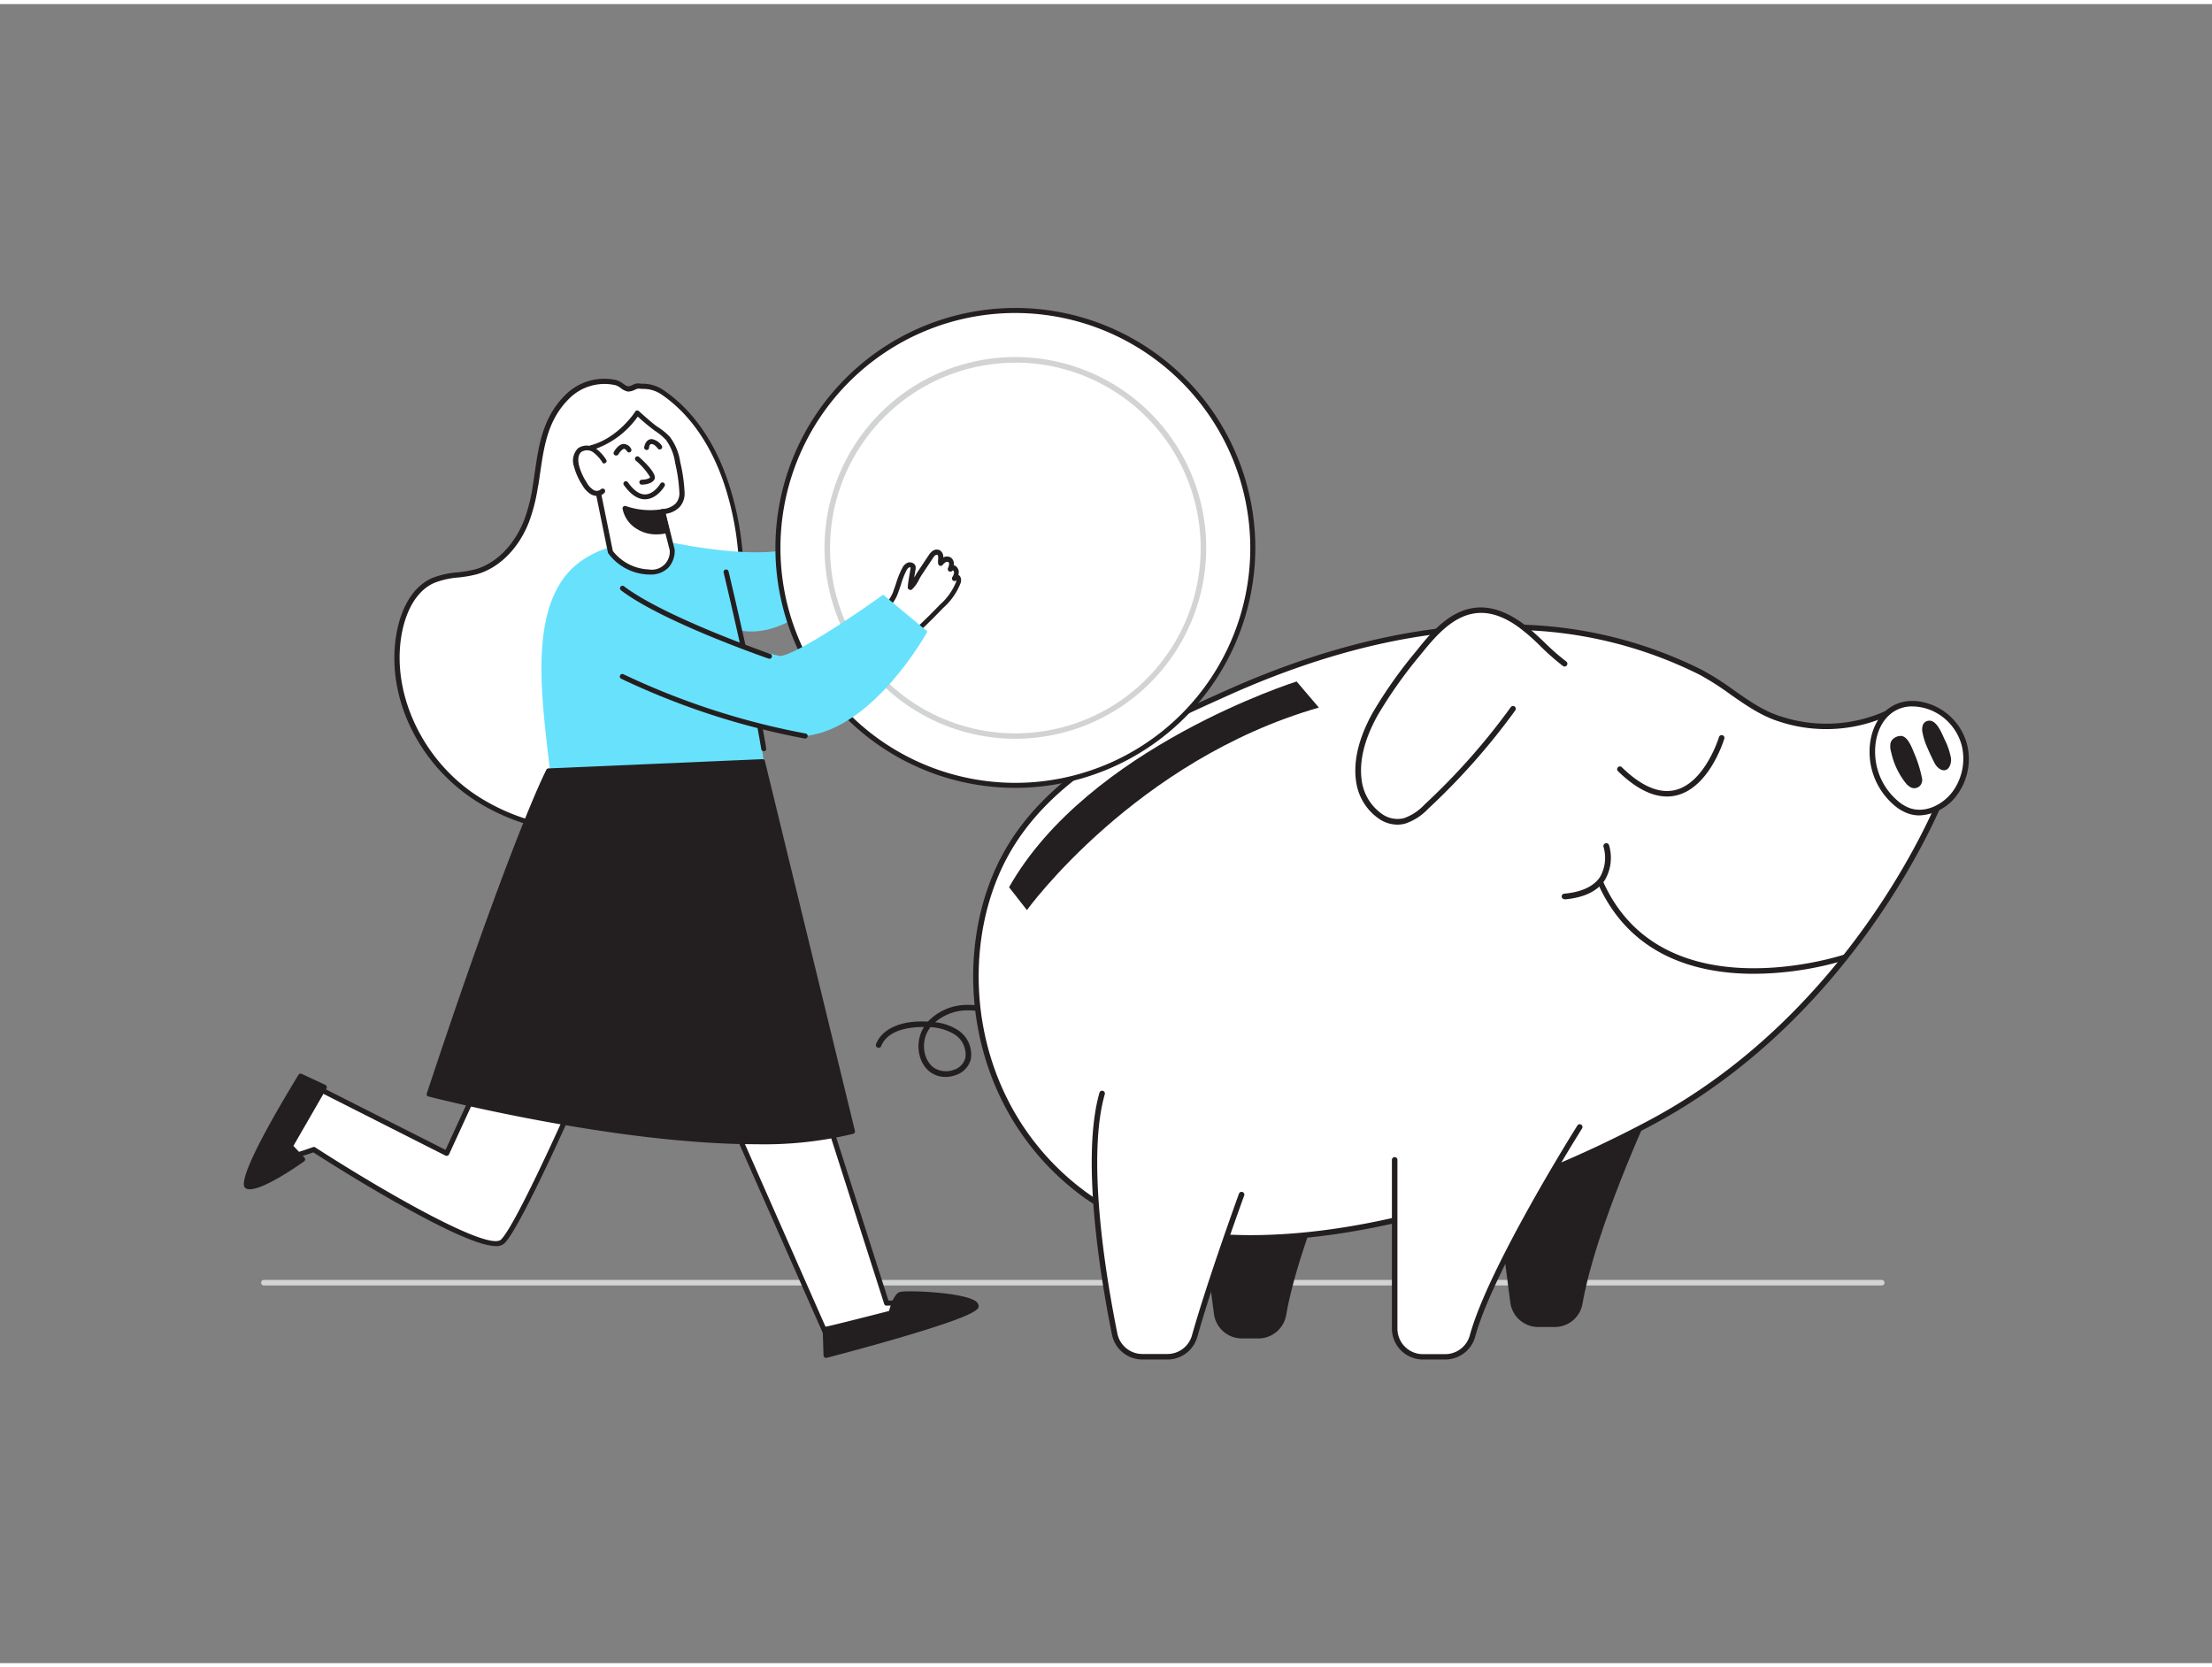
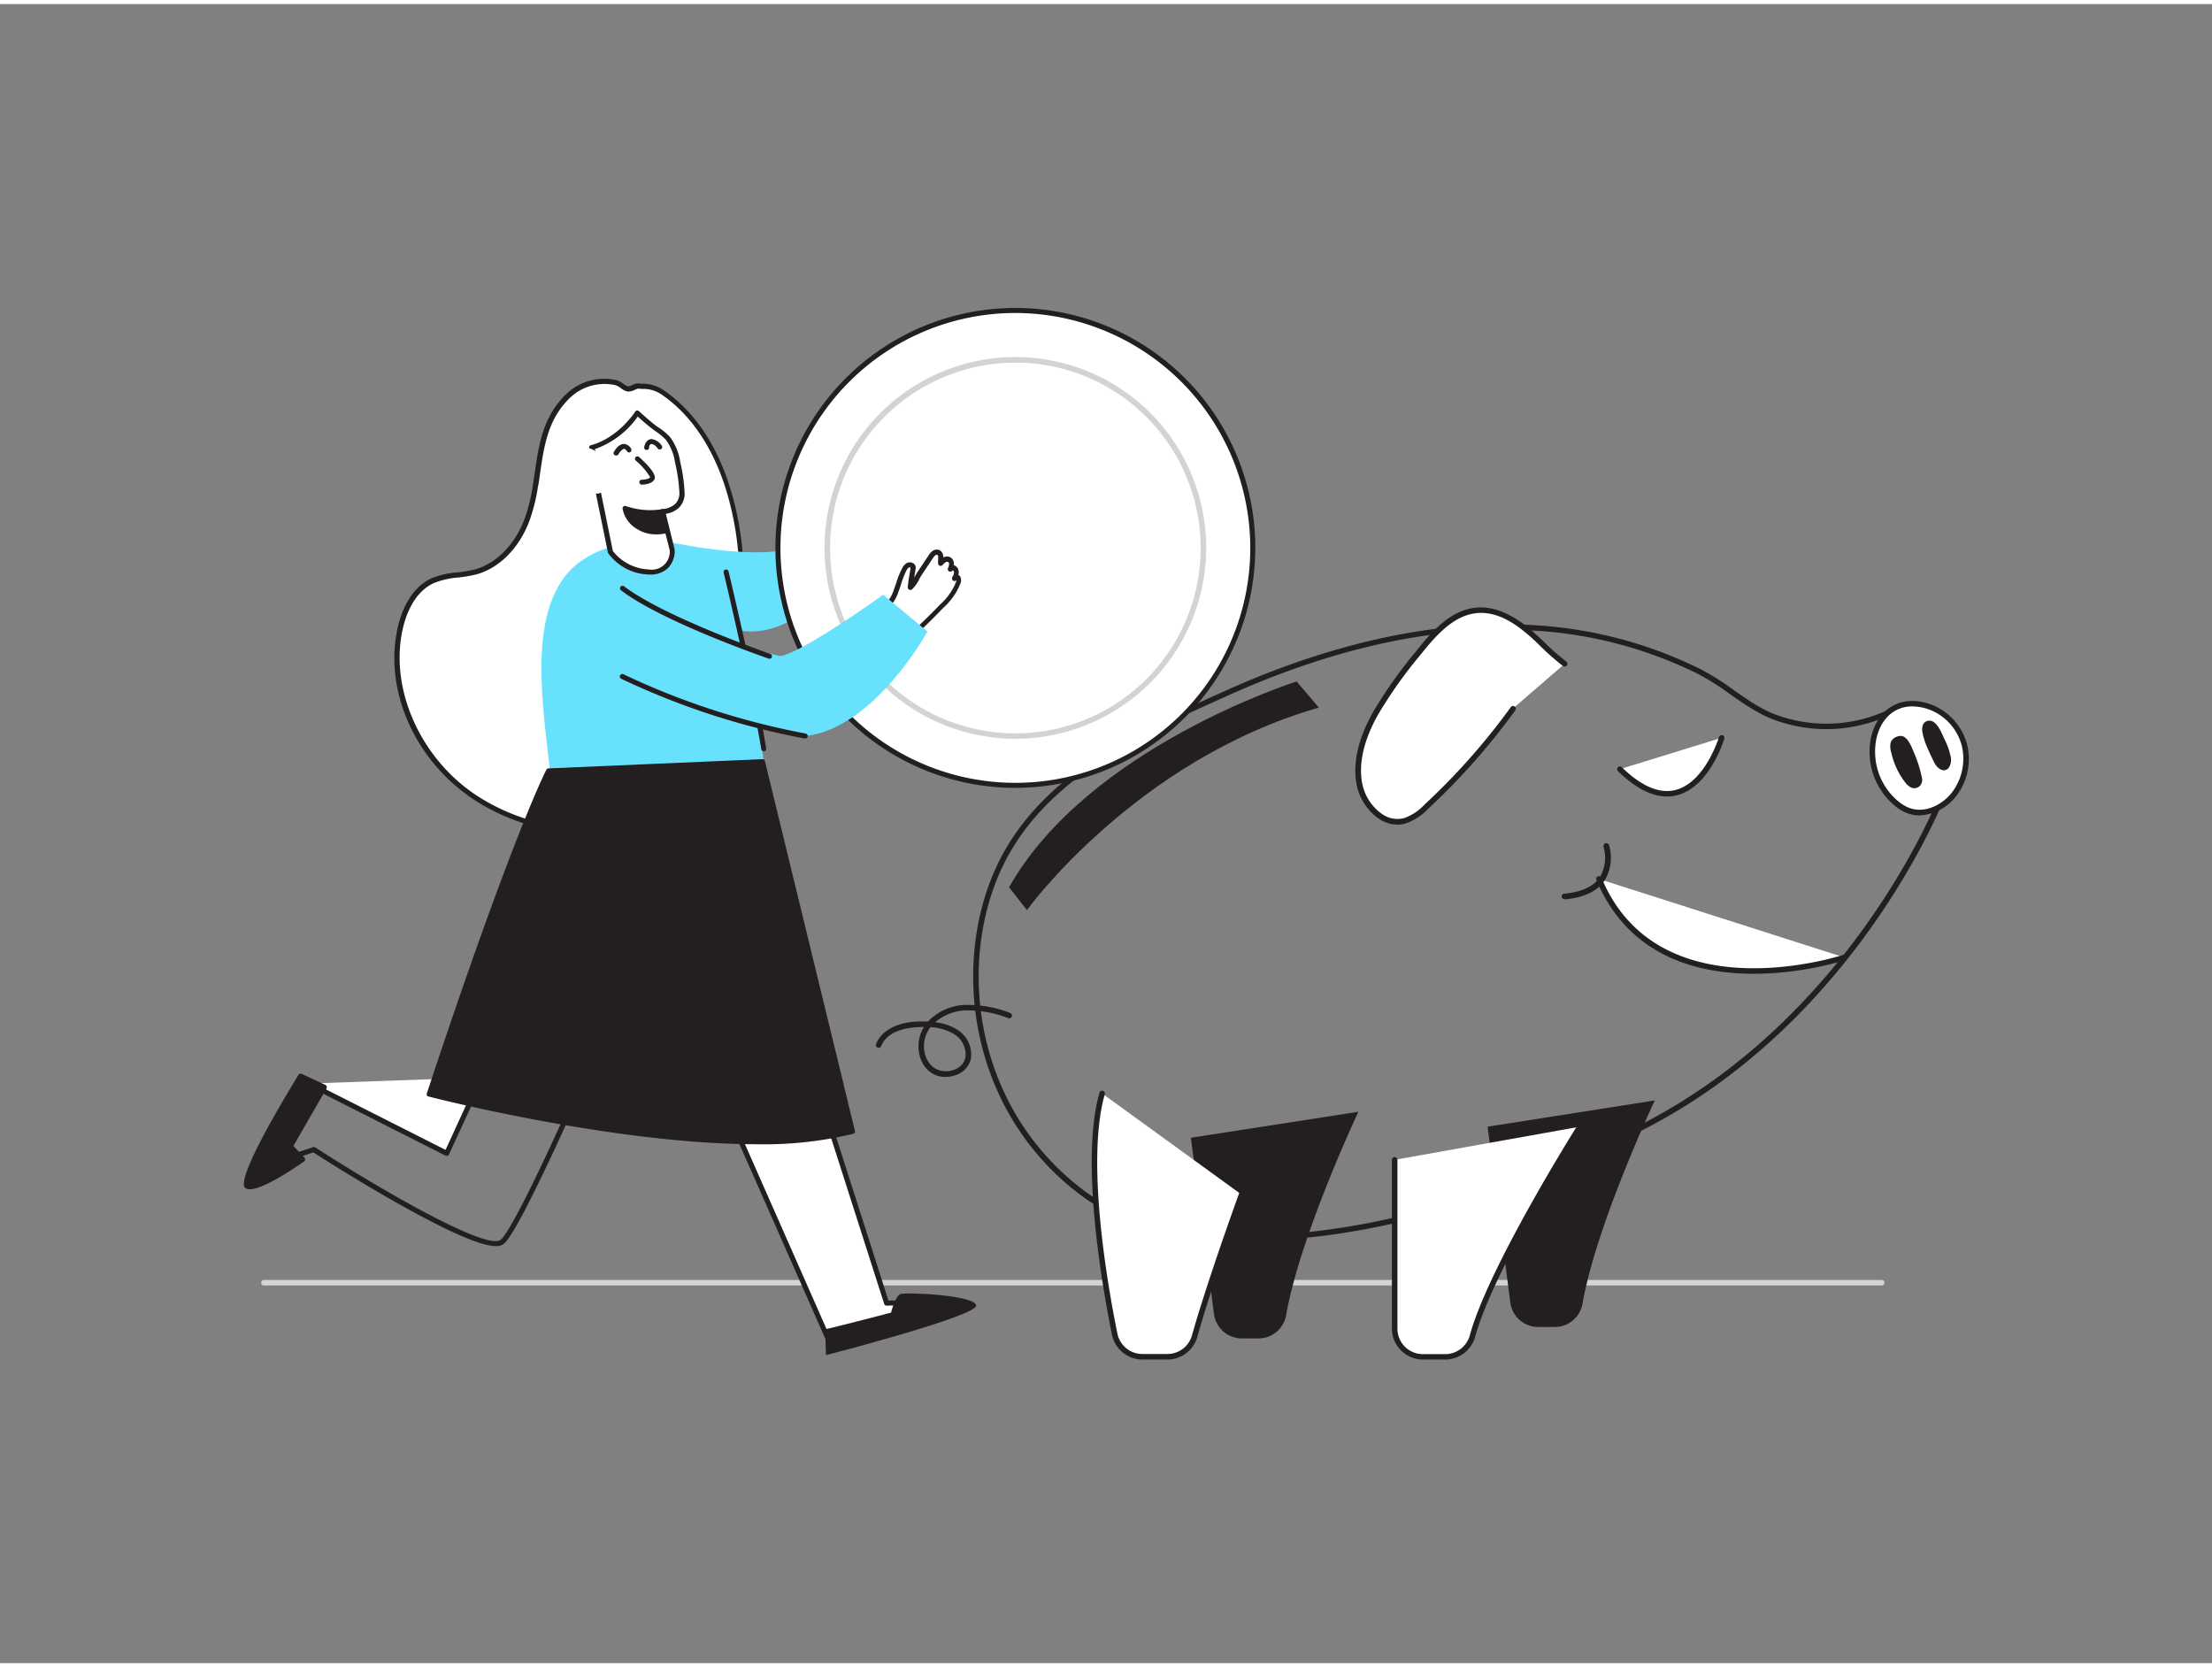
<svg xmlns="http://www.w3.org/2000/svg" viewBox="0 0 400 300" width="406" height="306" class="illustration styles_illustrationTablet__1DWOa">
  <rect x="0" y="0" width="400" height="300" fill="#808080" stroke="none" />
  <g id="_68_piggy_bank" data-name="#68_piggy_bank">
    <path d="M340.28,231.71H47.72a.5.5,0,0,1,0-1H340.28a.5.5,0,0,1,0,1Z" fill="#d1d3d4" />
    <path d="M171,194a4.64,4.64,0,0,1-2.87-.94c-2.23-1.75-2.71-5.45-1.05-8.09-1.66,0-6.42.15-7.73,3.45a.5.5,0,0,1-.65.28.51.51,0,0,1-.28-.65c1.08-2.71,4.38-4.23,8.84-4.07l.55,0a9.77,9.77,0,0,1,6.63-3,21,21,0,0,1,8.22,1.45.5.5,0,0,1-.33.95,19.94,19.94,0,0,0-7.82-1.41,9,9,0,0,0-5.4,2.14,9.48,9.48,0,0,1,3.91,1.3,5.25,5.25,0,0,1,2.53,5.4,4.11,4.11,0,0,1-2.79,2.88A5.17,5.17,0,0,1,171,194Zm-2.74-9a5,5,0,0,0-.33.47c-1.41,2.22-1,5.32.82,6.77a4,4,0,0,0,3.68.49,3.11,3.11,0,0,0,2.14-2.17,4.32,4.32,0,0,0-2.09-4.33A9.36,9.36,0,0,0,168.24,185Z" fill="#231f20" />
    <path d="M299.24,198.25S288.66,220.7,286.17,235a5.09,5.09,0,0,1-5,4.22h-3a5.1,5.1,0,0,1-5.06-4.44L269,203" fill="#231f20" />
    <path d="M245.64,200.3s-10.58,22.45-13.06,36.77a5.1,5.1,0,0,1-5,4.22h-3a5.11,5.11,0,0,1-5.06-4.45L215.35,205" fill="#231f20" />
-     <path d="M195.79,215c-20.53-15.35-23.68-42.67-14.29-60.55,8.06-15.37,25.14-23,40.31-29.86,16.3-7.33,33.92-12.28,51.92-11.92a76.87,76.87,0,0,1,33.84,8.16c4.95,2.56,9.11,6.88,14.41,8.46a26.61,26.61,0,0,0,19.34-1.1l9.94,14.87s-14.77,39-52.83,59.23S216.32,230.37,195.79,215Z" fill="#fff" />
    <path d="M226.17,223.6c-12.65,0-23.31-2.68-30.68-8.18-20.92-15.65-23.77-43.39-14.44-61.18,8.14-15.5,25.32-23.23,40.49-30.05,18.44-8.29,36-12.31,52.2-12a77.64,77.64,0,0,1,34.06,8.22,50,50,0,0,1,5.68,3.61c2.71,1.91,5.52,3.88,8.64,4.81a26.15,26.15,0,0,0,19-1.07.49.49,0,0,1,.62.17l9.94,14.87a.54.54,0,0,1,.06.46c-.15.39-15.27,39.38-53.06,59.49C273,216.41,246.92,223.6,226.17,223.6Zm-30.08-9c19.14,14.31,61.13,9.07,102.11-12.75,35.92-19.12,51.17-55.44,52.5-58.73l-9.56-14.3a27.1,27.1,0,0,1-19.3.95c-3.28-1-6.16-3-8.94-4.95a49.83,49.83,0,0,0-5.56-3.55,76.65,76.65,0,0,0-33.62-8.1c-16.1-.34-33.47,3.68-51.7,11.88-15.09,6.79-32.11,14.44-40.08,29.63-9.14,17.42-6.35,44.59,14.15,59.92Z" fill="#231f20" />
    <path d="M285.68,203s-16.07,25.48-19.42,37.88a5.12,5.12,0,0,1-5,3.74h-4a5.1,5.1,0,0,1-5.1-5.11V209" fill="#fff" />
    <path d="M261.3,245.1h-4a5.61,5.61,0,0,1-5.6-5.61V209a.5.5,0,0,1,.5-.5.5.5,0,0,1,.5.5v30.52a4.61,4.61,0,0,0,4.6,4.61h4a4.63,4.63,0,0,0,4.48-3.37c3.33-12.33,19.32-37.76,19.48-38a.5.5,0,0,1,.84.54c-.16.25-16.07,25.55-19.36,37.74A5.61,5.61,0,0,1,261.3,245.1Z" fill="#231f20" />
    <path d="M224.52,215.28s-5.65,15.47-8.49,25.61a5.1,5.1,0,0,1-4.91,3.71h-4.55a5.11,5.11,0,0,1-5-4.09c-1.85-9.15-5.72-31.44-2.27-43.52" fill="#fff" />
    <path d="M211.12,245.1h-4.55a5.63,5.63,0,0,1-5.49-4.49c-1.84-9.09-5.75-31.56-2.26-43.76a.49.49,0,0,1,.61-.34.5.5,0,0,1,.35.62c-3.43,12,.45,34.26,2.28,43.28a4.61,4.61,0,0,0,4.51,3.69h4.55a4.61,4.61,0,0,0,4.42-3.35c2.82-10,8.45-25.49,8.51-25.65a.5.5,0,0,1,.64-.29.5.5,0,0,1,.3.64c-.06.15-5.68,15.57-8.48,25.57A5.62,5.62,0,0,1,211.12,245.1Z" fill="#231f20" />
    <path d="M333.51,172.39s-33.64,11.36-44.36-14.18" fill="#fff" />
    <path d="M317.14,175.35c-10.32,0-22.69-3.21-28.45-16.94a.5.5,0,1,1,.92-.39c10.41,24.81,43.41,14,43.74,13.9a.49.49,0,0,1,.63.31.5.5,0,0,1-.31.64A58.61,58.61,0,0,1,317.14,175.35Z" fill="#231f20" />
    <path d="M282.9,119.33c-2.54-1.89-4.63-4.31-7.08-6.3s-5.47-3.6-8.63-3.38c-4.51.33-7.87,4.16-10.7,7.7a80.28,80.28,0,0,0-7.84,11c-2.13,3.84-3.65,8.28-2.85,12.6.72,3.9,4.35,7.74,8.18,6.72a9.77,9.77,0,0,0,3.92-2.57,120.51,120.51,0,0,0,15.68-17.71" fill="#fff" />
    <path d="M252.71,148.38a6,6,0,0,1-3.26-1,9.8,9.8,0,0,1-4.14-6.29c-.71-3.83.27-8.18,2.91-12.94A81.78,81.78,0,0,1,256.1,117c3-3.81,6.4-7.55,11.06-7.88,2.84-.2,5.88,1,9,3.48,1.11.9,2.15,1.89,3.16,2.85a41.18,41.18,0,0,0,3.91,3.43.5.5,0,0,1-.6.81,45,45,0,0,1-4-3.51c-1-1-2-1.93-3.1-2.8-2.89-2.36-5.69-3.46-8.27-3.27-4.26.31-7.45,3.88-10.35,7.51a81.51,81.51,0,0,0-7.79,11c-2.52,4.54-3.46,8.67-2.8,12.27a8.85,8.85,0,0,0,3.69,5.63,4.87,4.87,0,0,0,3.87.69,9.29,9.29,0,0,0,3.71-2.45,120,120,0,0,0,15.61-17.63.5.5,0,1,1,.81.59,122,122,0,0,1-15.74,17.78,10.15,10.15,0,0,1-4.13,2.68A5.56,5.56,0,0,1,252.71,148.38Z" fill="#231f20" />
    <path d="M311.33,132.67s-5.47,18.29-18.4,5.68" fill="#fff" />
    <path d="M301.44,143.29c-2.77,0-5.74-1.54-8.86-4.58a.5.5,0,0,1,0-.71.49.49,0,0,1,.7,0c3.56,3.47,6.83,4.85,9.74,4.1,5.32-1.38,7.81-9.48,7.83-9.56a.5.5,0,0,1,.62-.33.49.49,0,0,1,.34.62c-.11.35-2.67,8.71-8.54,10.23A7.07,7.07,0,0,1,301.44,143.29Z" fill="#231f20" />
-     <path d="M290.41,152.22s2.64,8.2-7.51,9.14" fill="#fff" />
    <path d="M282.9,161.86a.5.5,0,0,1,0-1c3.12-.29,5.29-1.32,6.43-3a7.06,7.06,0,0,0,.64-5.46.5.5,0,0,1,1-.3,8,8,0,0,1-.76,6.3c-1.32,2-3.73,3.17-7.18,3.49Z" fill="#231f20" />
    <path d="M349.34,127.25a10.05,10.05,0,0,1,5.88,6.71,10.53,10.53,0,0,1-1.74,8.79c-1.91,2.58-5.43,4.23-8.44,3.09a7.91,7.91,0,0,1-2.3-1.45,12.17,12.17,0,0,1-4.12-8.15C338.09,129.61,342.58,124.55,349.34,127.25Z" fill="#fff" />
    <path d="M347.1,146.71a6.19,6.19,0,0,1-2.23-.41,8.08,8.08,0,0,1-2.46-1.53,12.64,12.64,0,0,1-4.29-8.49c-.3-3.79,1-7.12,3.4-8.91,2.15-1.58,5-1.79,8-.59h0a10.63,10.63,0,0,1,6.18,7.06,11,11,0,0,1-1.83,9.21A8.9,8.9,0,0,1,347.1,146.71ZM345.78,127a6.05,6.05,0,0,0-3.66,1.17c-2.15,1.59-3.28,4.59-3,8a11.62,11.62,0,0,0,3.95,7.82,7.25,7.25,0,0,0,2.15,1.35c2.92,1.11,6.16-.63,7.86-2.92a10.09,10.09,0,0,0,1.66-8.36,9.59,9.59,0,0,0-5.58-6.38h0A9.28,9.28,0,0,0,345.78,127Z" fill="#231f20" />
    <path d="M347.65,131.74a12.25,12.25,0,0,0,.92,2.82c.39.92.82,1.83,1.28,2.72s1.71,1.89,2.57.78a2.59,2.59,0,0,0,.32-2,12.68,12.68,0,0,0-1.13-3.16c-.45-1-1.22-2.93-2.34-3.27a1.32,1.32,0,0,0-1.3.33,1.19,1.19,0,0,0-.29.51A2.6,2.6,0,0,0,347.65,131.74Z" fill="#231f20" />
    <path d="M342.17,133.05a2.07,2.07,0,0,1,1.63-.71c1.21.09,1.93,2.14,2.33,3.07a22.91,22.91,0,0,1,1.4,4.44,1.59,1.59,0,0,1-.23,1.37,1.42,1.42,0,0,1-1.73.44,3,3,0,0,1-.91-.74,13.65,13.65,0,0,1-2.68-5.66,3.44,3.44,0,0,1-.11-1.62A1.44,1.44,0,0,1,342.17,133.05Z" fill="#231f20" />
    <path d="M234.47,122.49s-37.68,11.87-52,37.21l3.23,4.13s19.56-27.07,52.79-36.62Z" fill="#231f20" />
    <path d="M96.86,87c.91-5.74,1.19-11.54,5.8-16a9.52,9.52,0,0,1,8.75-2.47c.66.15,1.58,1.09,2.12,1.13s1.38-.57,1.89-.53c1.74.15,2.79,0,4.41,1.15,5.83,4,9.63,10.41,11.75,17.15,3.72,11.81,3.08,23.45-.18,35.25a40.5,40.5,0,0,1-17,23.49c-8.49,5.54-20.05,2.79-28.28-2.51-10-6.46-16.38-19-13.78-30.68.79-3.54,2.61-7.17,5.91-8.66,2.41-1.1,5.21-.87,7.77-1.58,4.39-1.21,7.64-5.11,9.26-9.37A31.63,31.63,0,0,0,96.86,87Z" fill="#fff" />
    <path d="M103.65,149.6c-6.46,0-13-2.55-17.75-5.61-10.78-7-16.52-19.77-14-31.17.57-2.57,2.13-7.16,6.16-9a15.76,15.76,0,0,1,4.66-1.06,21.12,21.12,0,0,0,3.18-.54c3.84-1.06,7.19-4.46,8.95-9.09a31.43,31.43,0,0,0,1.53-6.24h0c.11-.72.21-1.44.32-2.15.72-5,1.46-10.1,5.61-14.14a9.92,9.92,0,0,1,9.17-2.6,4.16,4.16,0,0,1,1.24.66,2.93,2.93,0,0,0,.82.46,1.93,1.93,0,0,0,.84-.25,2.23,2.23,0,0,1,1-.28l.74.06a6.65,6.65,0,0,1,3.89,1.17c6.8,4.65,10.24,12,11.93,17.39,3.45,11,3.39,22.58-.18,35.51a40.82,40.82,0,0,1-17.16,23.75A19.82,19.82,0,0,1,103.65,149.6ZM97.31,87.05a32.39,32.39,0,0,1-1.58,6.42c-1.86,4.91-5.43,8.51-9.56,9.65a22.48,22.48,0,0,1-3.31.57,14.88,14.88,0,0,0-4.39,1c-3.67,1.66-5.11,5.94-5.65,8.34-2.43,10.87,3.28,23.57,13.58,30.21,7.34,4.73,19,8.23,27.78,2.51A40,40,0,0,0,131,122.5c3.52-12.75,3.58-24.2.19-35-1.65-5.23-5-12.42-11.58-16.91a5.78,5.78,0,0,0-3.43-1l-.76-.06a2.41,2.41,0,0,0-.6.21,2.86,2.86,0,0,1-1.28.33,3,3,0,0,1-1.27-.62,3.41,3.41,0,0,0-.92-.52A9,9,0,0,0,103,71.27c-3.92,3.82-4.61,8.58-5.34,13.62-.1.72-.21,1.44-.32,2.16Z" fill="#231f20" />
    <path d="M123.31,97.71s17.79,3.56,22.24-.58a56,56,0,0,0,8.3-10.67s5.78,6.82,5.19,7.71-12.25,21.46-25.3,19.09-18.6,0-18.6,0Z" fill="#68e1fd" />
    <circle cx="183.61" cy="98.34" r="42.93" fill="#fff" />
    <path d="M183.61,141.73A43.39,43.39,0,1,1,227,98.34,43.45,43.45,0,0,1,183.61,141.73Zm0-85.87a42.48,42.48,0,1,0,42.48,42.48A42.53,42.53,0,0,0,183.61,55.86Z" fill="#231f20" />
    <path d="M183.61,132.85a34.51,34.51,0,1,1,34.51-34.51A34.55,34.55,0,0,1,183.61,132.85Zm0-68a33.51,33.51,0,1,0,33.51,33.51A33.54,33.54,0,0,0,183.61,64.83Z" fill="#d1d3d4" />
    <path d="M159.64,109.47a6.34,6.34,0,0,0,2.45-3.32,28.14,28.14,0,0,1,1.52-3.92,1.66,1.66,0,0,1,.68-.73.65.65,0,0,1,.87.27,1.05,1.05,0,0,1,0,.5c-.17,1.08-.4,2.18-.48,3.26a11.65,11.65,0,0,0,1.69-2.55l2-3a2.64,2.64,0,0,1,.6-.69.81.81,0,0,1,.86-.07,1,1,0,0,1,.35.91,4.91,4.91,0,0,0-.07,1,2.86,2.86,0,0,1,.72-.63,1,1,0,0,1,.91,0c.52.33.37,1.12.1,1.68a.59.59,0,0,1,.85-.1.94.94,0,0,1,.28.88,3,3,0,0,1-.35.9c0-.3.51-.32.68-.07a1,1,0,0,1,0,.85c-.62,1.92-2.09,3.29-3.45,4.71-1.61,1.67-3.28,3.29-5,4.83" fill="#fff" />
    <path d="M164.88,114.66a.43.43,0,0,1-.34-.16.46.46,0,0,1,0-.64c1.72-1.53,3.39-3.15,5-4.81l.43-.45a10.86,10.86,0,0,0,2.91-4.08.88.88,0,0,0,.06-.34.47.47,0,0,1-.48.13.46.46,0,0,1-.31-.5.75.75,0,0,1,.16-.35,2,2,0,0,0,.2-.55.52.52,0,0,0-.12-.46.17.17,0,0,0-.17,0,.46.46,0,0,1-.8-.44c.2-.42.3-1,.07-1.1a.51.51,0,0,0-.46,0,2.4,2.4,0,0,0-.59.53.46.46,0,0,1-.47.13.47.47,0,0,1-.32-.37,3,3,0,0,1,0-.8c0-.1,0-.21,0-.31a.58.58,0,0,0-.13-.49.38.38,0,0,0-.36.06,2,2,0,0,0-.48.56l-2,3a8.31,8.31,0,0,0-.47.81,6.19,6.19,0,0,1-1.32,1.84.48.48,0,0,1-.5,0,.47.47,0,0,1-.24-.44c.06-.77.19-1.55.32-2.3.06-.33.12-.67.17-1a.78.78,0,0,0,0-.26.25.25,0,0,0-.25,0,1.2,1.2,0,0,0-.47.54,14.71,14.71,0,0,0-1,2.57c-.14.43-.29.86-.45,1.28a6.54,6.54,0,0,1-2.64,3.55.46.46,0,1,1-.46-.79,5.71,5.71,0,0,0,2.25-3.08c.16-.42.3-.83.44-1.25a14.89,14.89,0,0,1,1.11-2.73,2,2,0,0,1,.89-.92,1.2,1.2,0,0,1,.93,0,1,1,0,0,1,.55.53,1.37,1.37,0,0,1,0,.74c-.05.34-.11.67-.17,1,0,.16,0,.31-.07.46l.11-.2a9.81,9.81,0,0,1,.51-.88l2-3a2.81,2.81,0,0,1,.72-.8,1.25,1.25,0,0,1,1.36-.09,1.38,1.38,0,0,1,.57,1.27,1.38,1.38,0,0,1,1.35,0,1.35,1.35,0,0,1,.54,1.4,1.11,1.11,0,0,1,.45.22,1.38,1.38,0,0,1,.44,1.3,1.55,1.55,0,0,1-.05.23,1,1,0,0,1,.31.26,1.46,1.46,0,0,1,.08,1.26,11.67,11.67,0,0,1-3.12,4.44l-.43.44c-1.61,1.68-3.31,3.32-5,4.86A.44.44,0,0,1,164.88,114.66Z" fill="#231f20" />
-     <path d="M87.09,194.08l-6.3,13.73-25-12.61s-8.75,13.65-7,13.87,7.83-1.93,7.83-1.93,30.94,20,34.25,16.6,15.46-31.35,15.46-31.35" fill="#fff" />
+     <path d="M87.09,194.08l-6.3,13.73-25-12.61" fill="#fff" />
    <path d="M89.71,224.59c-2.12,0-6.7-1.51-17.34-7.48C65,213,57.9,208.44,56.66,207.64c-1.21.43-6.13,2.1-7.84,1.89a.69.69,0,0,1-.55-.41c-.72-1.54,4.79-10.42,7.19-14.16a.46.46,0,0,1,.59-.17l24.52,12.4,6.11-13.3a.45.45,0,0,1,.6-.22.47.47,0,0,1,.23.61L81.2,208a.47.47,0,0,1-.26.24.5.5,0,0,1-.36,0L56,195.8c-3.5,5.5-6.91,11.58-6.91,12.83,1.56.11,5.87-1.35,7.47-1.92a.47.47,0,0,1,.4,0c11.84,7.66,31.45,19,33.67,16.67,3.23-3.3,15.25-30.93,15.37-31.21a.46.46,0,0,1,.84.36c-.5,1.15-12.21,28.06-15.55,31.49A2.06,2.06,0,0,1,89.71,224.59Z" fill="#231f20" />
    <path d="M145.23,187.71l15.09,47.19s14.94-.23,13.47.83-23.91,5.91-23.91,5.91l-26.57-60.19" fill="#fff" />
    <path d="M149.88,242.1a.45.45,0,0,1-.42-.27l-26.57-60.19a.45.45,0,0,1,.23-.6.47.47,0,0,1,.61.23l26.41,59.85c8-1.74,19.56-4.39,22.65-5.45a113,113,0,0,0-12.46-.31.45.45,0,0,1-.44-.32l-15.1-47.19a.46.46,0,0,1,.87-.28l15,46.87c13.28-.19,13.56.62,13.67,1a.6.6,0,0,1-.26.68c-1.51,1.08-21.78,5.49-24.09,6Z" fill="#231f20" />
    <path d="M102,103.7c-6.27,8.4-3.8,23.63-2.52,35.15l38.63-1.93s-4-30.13-8.76-36.8C123.43,96,108.26,95.3,102,103.7Z" fill="#68e1fd" />
    <path d="M138.1,135.09a.46.46,0,0,1-.45-.39c-1.64-10.29-6.74-31.69-6.79-31.9a.45.45,0,0,1,.34-.55.46.46,0,0,1,.55.34c.05.21,5.15,21.64,6.8,32a.45.45,0,0,1-.38.52Z" fill="#231f20" />
    <path d="M119.8,91.77l1.77,7s.26,4.08-4.29,3.94a9.06,9.06,0,0,1-6.88-3.61l-2.52-12.22a22.13,22.13,0,0,0-.9-6.66c5.14-1.36,8.24-6.27,8.24-6.27s2.44,2.23,3.42,2.88a11,11,0,0,1,2.12,1.72,9.51,9.51,0,0,1,1.77,4.34,30.82,30.82,0,0,1,.77,5.4C123.44,91.73,119.8,91.77,119.8,91.77Z" fill="#fff" />
    <path d="M117.51,103.15h-.24A9.44,9.44,0,0,1,110,99.33a.33.33,0,0,1-.07-.16S107.45,87,107.44,87a2.64,2.64,0,0,1,0-.67,20.87,20.87,0,0,0-.87-6,.47.47,0,0,1,0-.35.43.43,0,0,1,.28-.21c4.91-1.3,8-6,8-6.07a.47.47,0,0,1,.32-.21.49.49,0,0,1,.37.12s2.42,2.21,3.36,2.83a11.57,11.57,0,0,1,2.21,1.79A9.85,9.85,0,0,1,123,82.78a29.59,29.59,0,0,1,.79,5.47,3.6,3.6,0,0,1-.93,2.73,4.3,4.3,0,0,1-2.46,1.19L122,98.63a4.52,4.52,0,0,1-1.14,3.29A4.46,4.46,0,0,1,117.51,103.15Zm-6.69-4.26a8.69,8.69,0,0,0,6.48,3.34,3.25,3.25,0,0,0,3.81-3.46l-1.76-6.89a.49.49,0,0,1,.08-.39.5.5,0,0,1,.36-.18,3.76,3.76,0,0,0,2.39-1,2.75,2.75,0,0,0,.67-2.06,29.74,29.74,0,0,0-.77-5.31,9.11,9.11,0,0,0-1.66-4.14,10.89,10.89,0,0,0-2-1.64,37.88,37.88,0,0,1-3.09-2.57,16,16,0,0,1-7.77,5.89,20.7,20.7,0,0,1,.79,5.78c0,.21,0,.4,0,.48h0Z" fill="#231f20" />
    <path d="M120.6,95.21a6.88,6.88,0,0,1-5.09-.61A5,5,0,0,1,113,91.19a14,14,0,0,0,6.78.58Z" fill="#231f20" />
    <path d="M118.71,95.89a6.41,6.41,0,0,1-3.44-.92,5.44,5.44,0,0,1-2.69-3.74.42.42,0,0,1,.17-.39.44.44,0,0,1,.42-.07,13.49,13.49,0,0,0,6.53.57.44.44,0,0,1,.53.33l.8,3.44a.43.43,0,0,1-.3.52A7.62,7.62,0,0,1,118.71,95.89Zm-5.06-4a5.18,5.18,0,0,0,2.09,2.38,6.29,6.29,0,0,0,4.33.65l-.61-2.6A14.07,14.07,0,0,1,113.65,91.85Z" fill="#231f20" />
    <path d="M116,86.9h0a.45.45,0,0,1,0-.89h0c.54,0,1.39-.14,1.57-.46a12.19,12.19,0,0,0-2.6-3,.44.44,0,0,1,.59-.66c2.22,2,3.15,3.38,2.78,4.06C117.85,86.84,116.36,86.9,116,86.9Z" fill="#231f20" />
    <path d="M109.33,82.7a6.75,6.75,0,0,0-1.89-2,2.34,2.34,0,0,0-2.63,0,2.86,2.86,0,0,0-.55,2.89,11.24,11.24,0,0,0,1.44,3.2,4.07,4.07,0,0,0,1.38,1.5,1.59,1.59,0,0,0,1.91-.19" fill="#fff" />
-     <path d="M108,88.94a2.4,2.4,0,0,1-1.11-.28A4.46,4.46,0,0,1,105.31,87a11.53,11.53,0,0,1-1.5-3.33,3.22,3.22,0,0,1,.71-3.35,2.81,2.81,0,0,1,3.16,0,7.23,7.23,0,0,1,2,2.18A.46.46,0,0,1,109,83,6.59,6.59,0,0,0,107.2,81a1.89,1.89,0,0,0-2.09,0c-.78.66-.51,2-.41,2.43a10.87,10.87,0,0,0,1.38,3.06,3.61,3.61,0,0,0,1.22,1.35,1.13,1.13,0,0,0,1.35-.1.47.47,0,0,1,.65,0,.46.46,0,0,1,0,.64A1.77,1.77,0,0,1,108,88.94Z" fill="#231f20" />
    <path d="M99.17,138.65s-5.92,11.09-21.6,58.45c0,0,51.75,13.5,76.57,6.77L137.86,137Z" fill="#231f20" />
    <path d="M136.8,206.17c-25.84,0-58.92-8.53-59.34-8.64a.4.4,0,0,1-.27-.22.42.42,0,0,1,0-.35c15.5-46.85,21.56-58.41,21.62-58.52a.41.41,0,0,1,.37-.23l38.69-1.67a.46.46,0,0,1,.45.34l16.28,66.88a.45.45,0,0,1-.32.53A68.62,68.62,0,0,1,136.8,206.17Zm-58.66-9.38c5.14,1.3,52.13,12.81,75.47,6.76l-16.09-66.11-38.08,1.64C98.55,140.86,92.36,153.87,78.14,196.79Z" fill="#231f20" />
    <path d="M149.21,239.62c0,.11,11.92-3,11.92-3s.72-3,1.71-3.36,13.29.16,13.68,2.05-27.16,9-27.16,9Z" fill="#231f20" />
-     <path d="M149.36,244.8a.45.45,0,0,1-.44-.42l-.15-4.75a.45.45,0,0,1,.37-.45h.09c.66-.09,7.13-1.73,11.54-2.86.25-1,.9-3.06,1.93-3.42s10.85,0,13.48,1.5a1.37,1.37,0,0,1,.77.88c.13.63.32,1.58-13.74,5.72-6.77,2-13.67,3.78-13.74,3.8Zm.3-4.85.12,3.85c12.16-3.16,25.21-7.09,26.27-8.41a1.1,1.1,0,0,0-.28-.22c-2.27-1.33-12-1.71-12.79-1.44-.45.15-1.1,1.7-1.42,3a.43.43,0,0,1-.32.32C153.78,239,150.85,239.77,149.66,240Z" fill="#231f20" />
    <path d="M58.64,195.81l-6.13,10.7,2.24,2.37s-8.47,6-10.13,4.86,9.73-19.9,9.73-19.9Z" fill="#231f20" />
    <path d="M45.17,214.31a1.35,1.35,0,0,1-.8-.21c-.91-.63,0-4.7,9.61-20.49a.44.44,0,0,1,.56-.17l4.29,2a.42.42,0,0,1,.23.26.45.45,0,0,1,0,.36l-6,10.41,2,2.14a.44.44,0,0,1,.12.35.44.44,0,0,1-.18.31C53.2,210.53,47.65,214.31,45.17,214.31Zm9.36-19.9c-5.16,8.52-10.12,17.88-9.61,19,.79.54,5.29-1.92,9.16-4.61l-1.89-2a.44.44,0,0,1-.07-.52L58,196Z" fill="#231f20" />
-     <path d="M116.64,89.55c-1.32,0-2.61-.87-3.82-2.57a.44.44,0,0,1,.1-.62.45.45,0,0,1,.62.1c1.07,1.51,2.15,2.26,3.2,2.2,1.57-.08,2.66-1.92,2.67-1.94a.45.45,0,0,1,.61-.16.44.44,0,0,1,.16.6c-.05.09-1.34,2.28-3.4,2.38Z" fill="#231f20" />
    <path d="M111.36,81.62a.35.35,0,0,1-.2-.05A.44.44,0,0,1,111,81c.08-.14.77-1.41,1.76-1.46a1.58,1.58,0,0,1,1.35.85A.45.45,0,0,1,114,81a.43.43,0,0,1-.61-.13c-.14-.21-.35-.45-.56-.45s-.82.61-1,1A.44.44,0,0,1,111.36,81.62Z" fill="#231f20" />
    <path d="M116.93,80.63h-.06a.45.45,0,0,1-.38-.5c.08-.53.48-1.54,1.43-1.46a2.74,2.74,0,0,1,1.75,1.18.44.44,0,0,1-.74.49c-.14-.2-.6-.75-1.08-.78s-.48.69-.48.7A.43.43,0,0,1,116.93,80.63Z" fill="#231f20" />
    <path d="M109.33,118s22.4,13.45,36.27,14.36c12.51-1.33,22.11-18.9,22.11-18.9l-8-6.66S145.59,117,141.19,117.9c-5-.81-26.64-9.57-26.64-9.57" fill="#68e1fd" />
    <path d="M145.6,132.81h-.07A135.09,135.09,0,0,1,112.34,122a.45.45,0,1,1,.39-.82,134,134,0,0,0,32.94,10.72.45.45,0,0,1,.38.52A.46.46,0,0,1,145.6,132.81Z" fill="#231f20" />
    <path d="M139.15,118.36a.4.4,0,0,1-.15,0c-.78-.27-19.29-6.69-26.74-12.38a.46.46,0,0,1,.55-.73c7.33,5.6,26.3,12.18,26.49,12.25a.46.46,0,0,1-.15.89Z" fill="#231f20" />
  </g>
</svg>